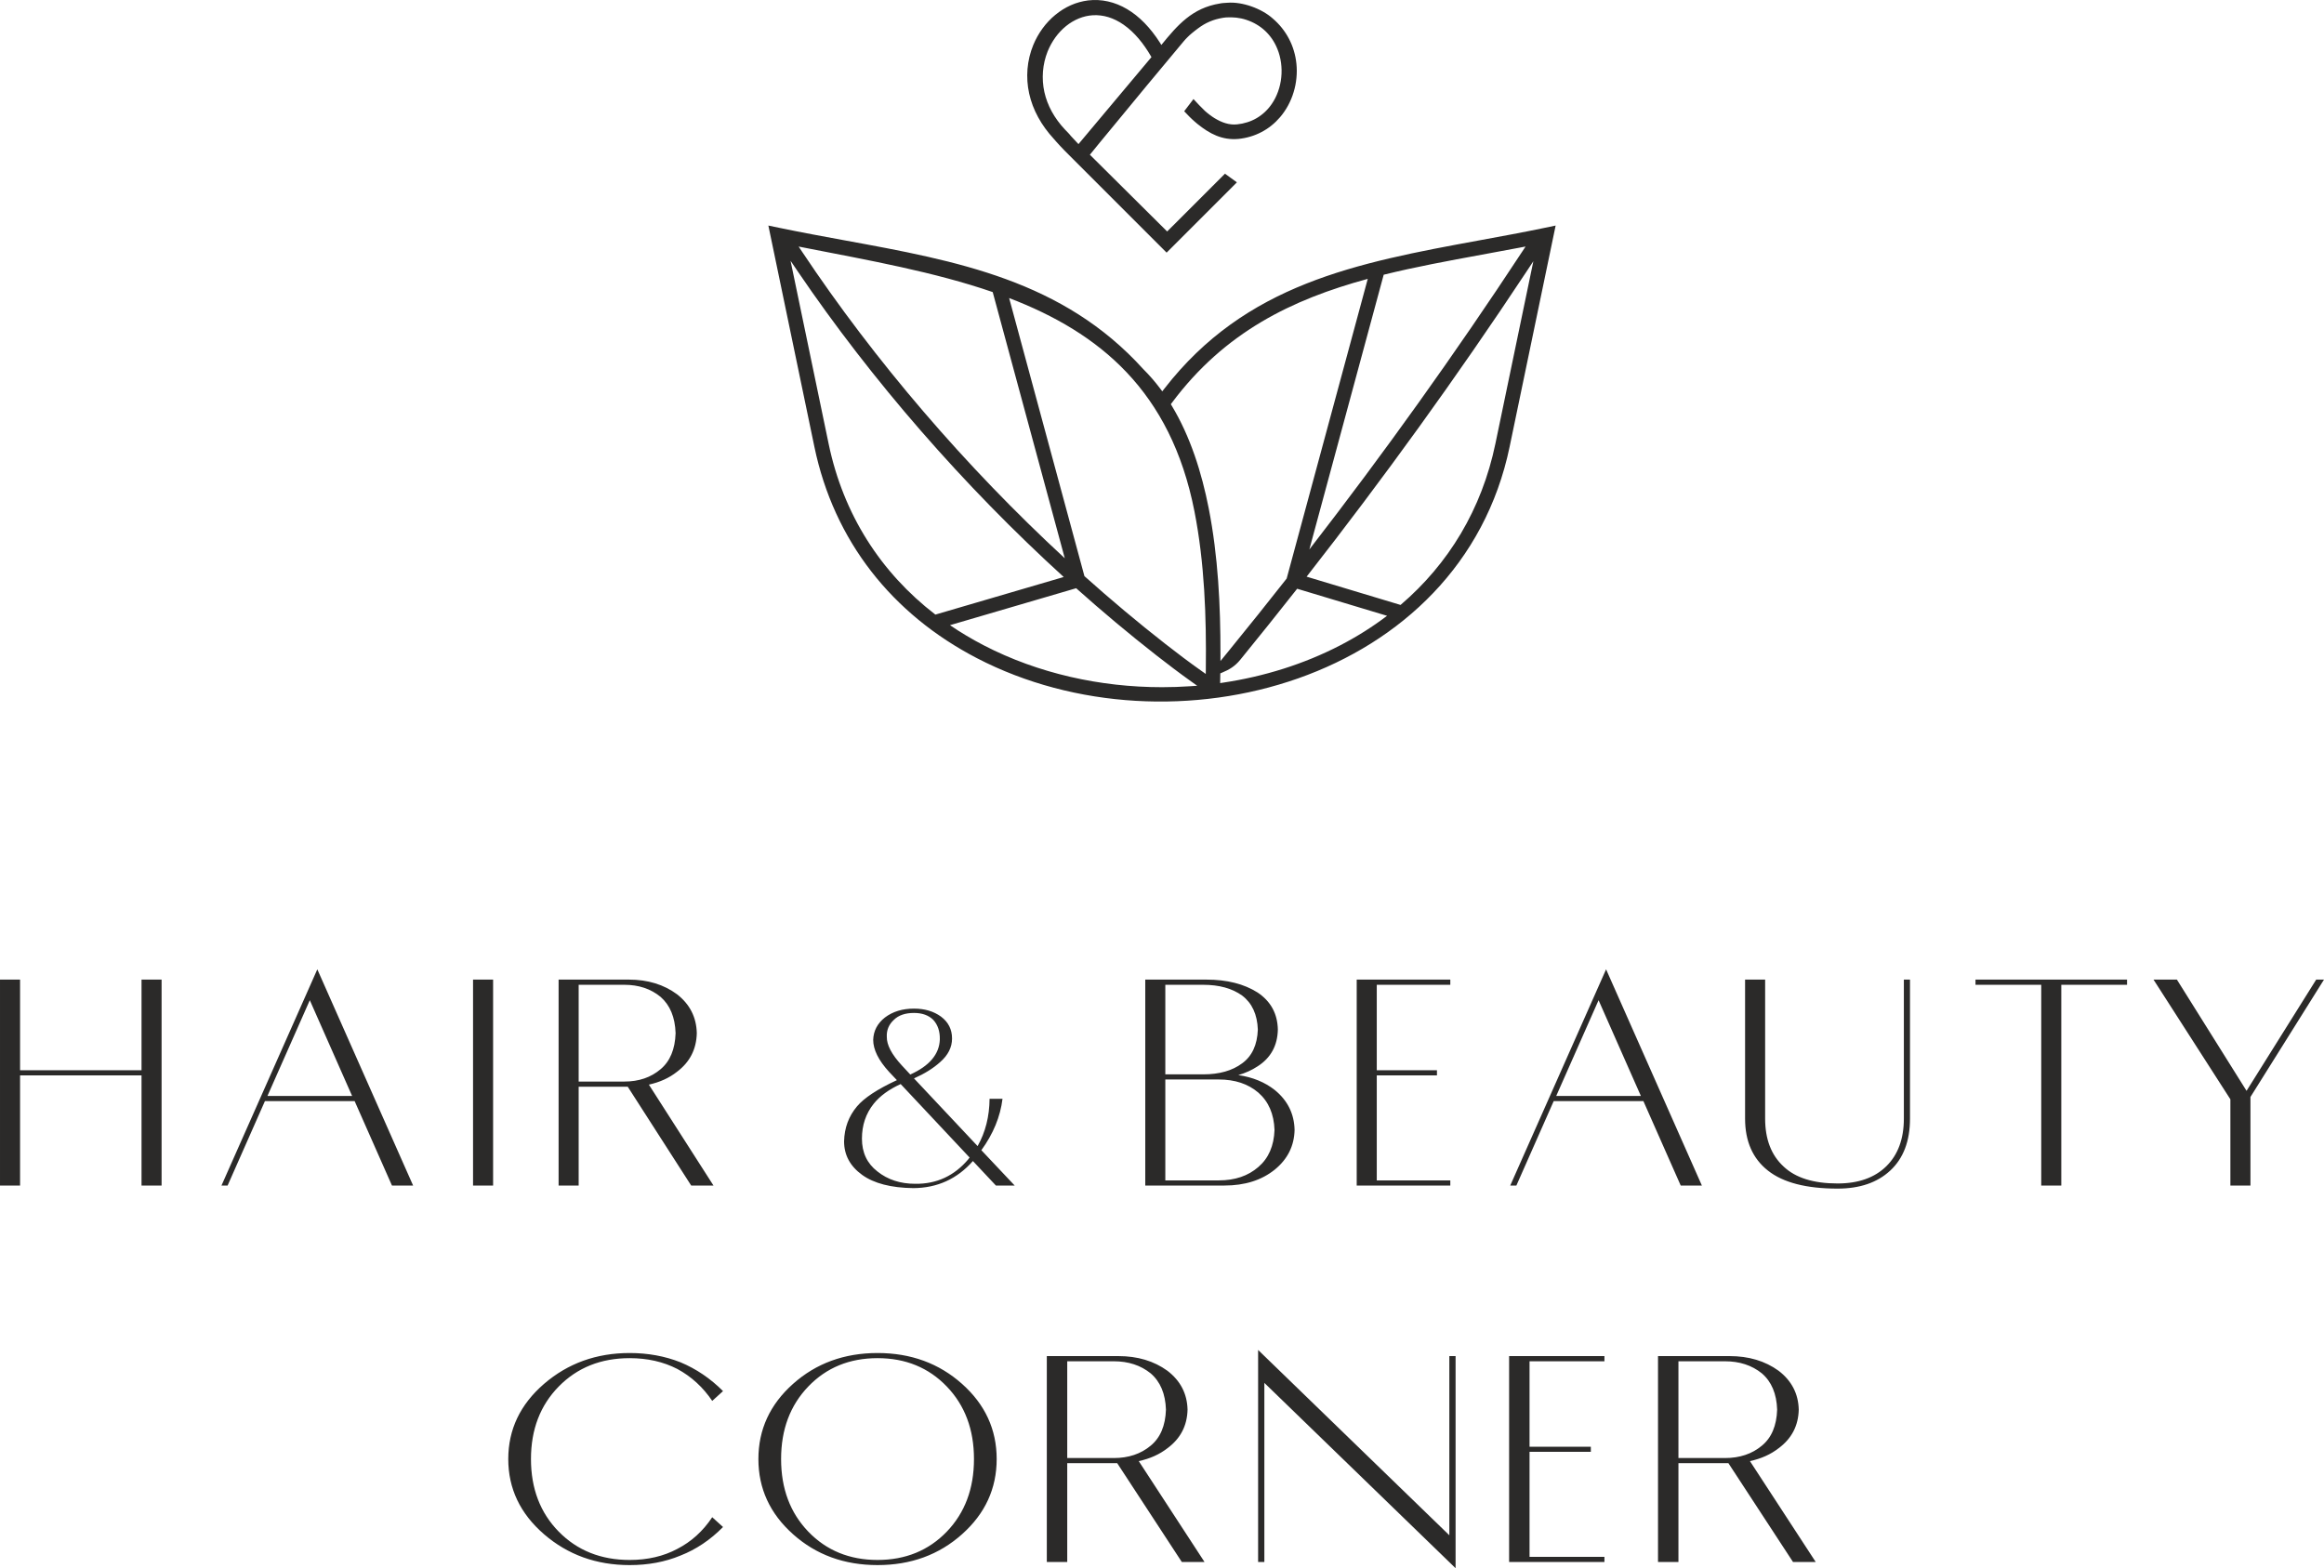
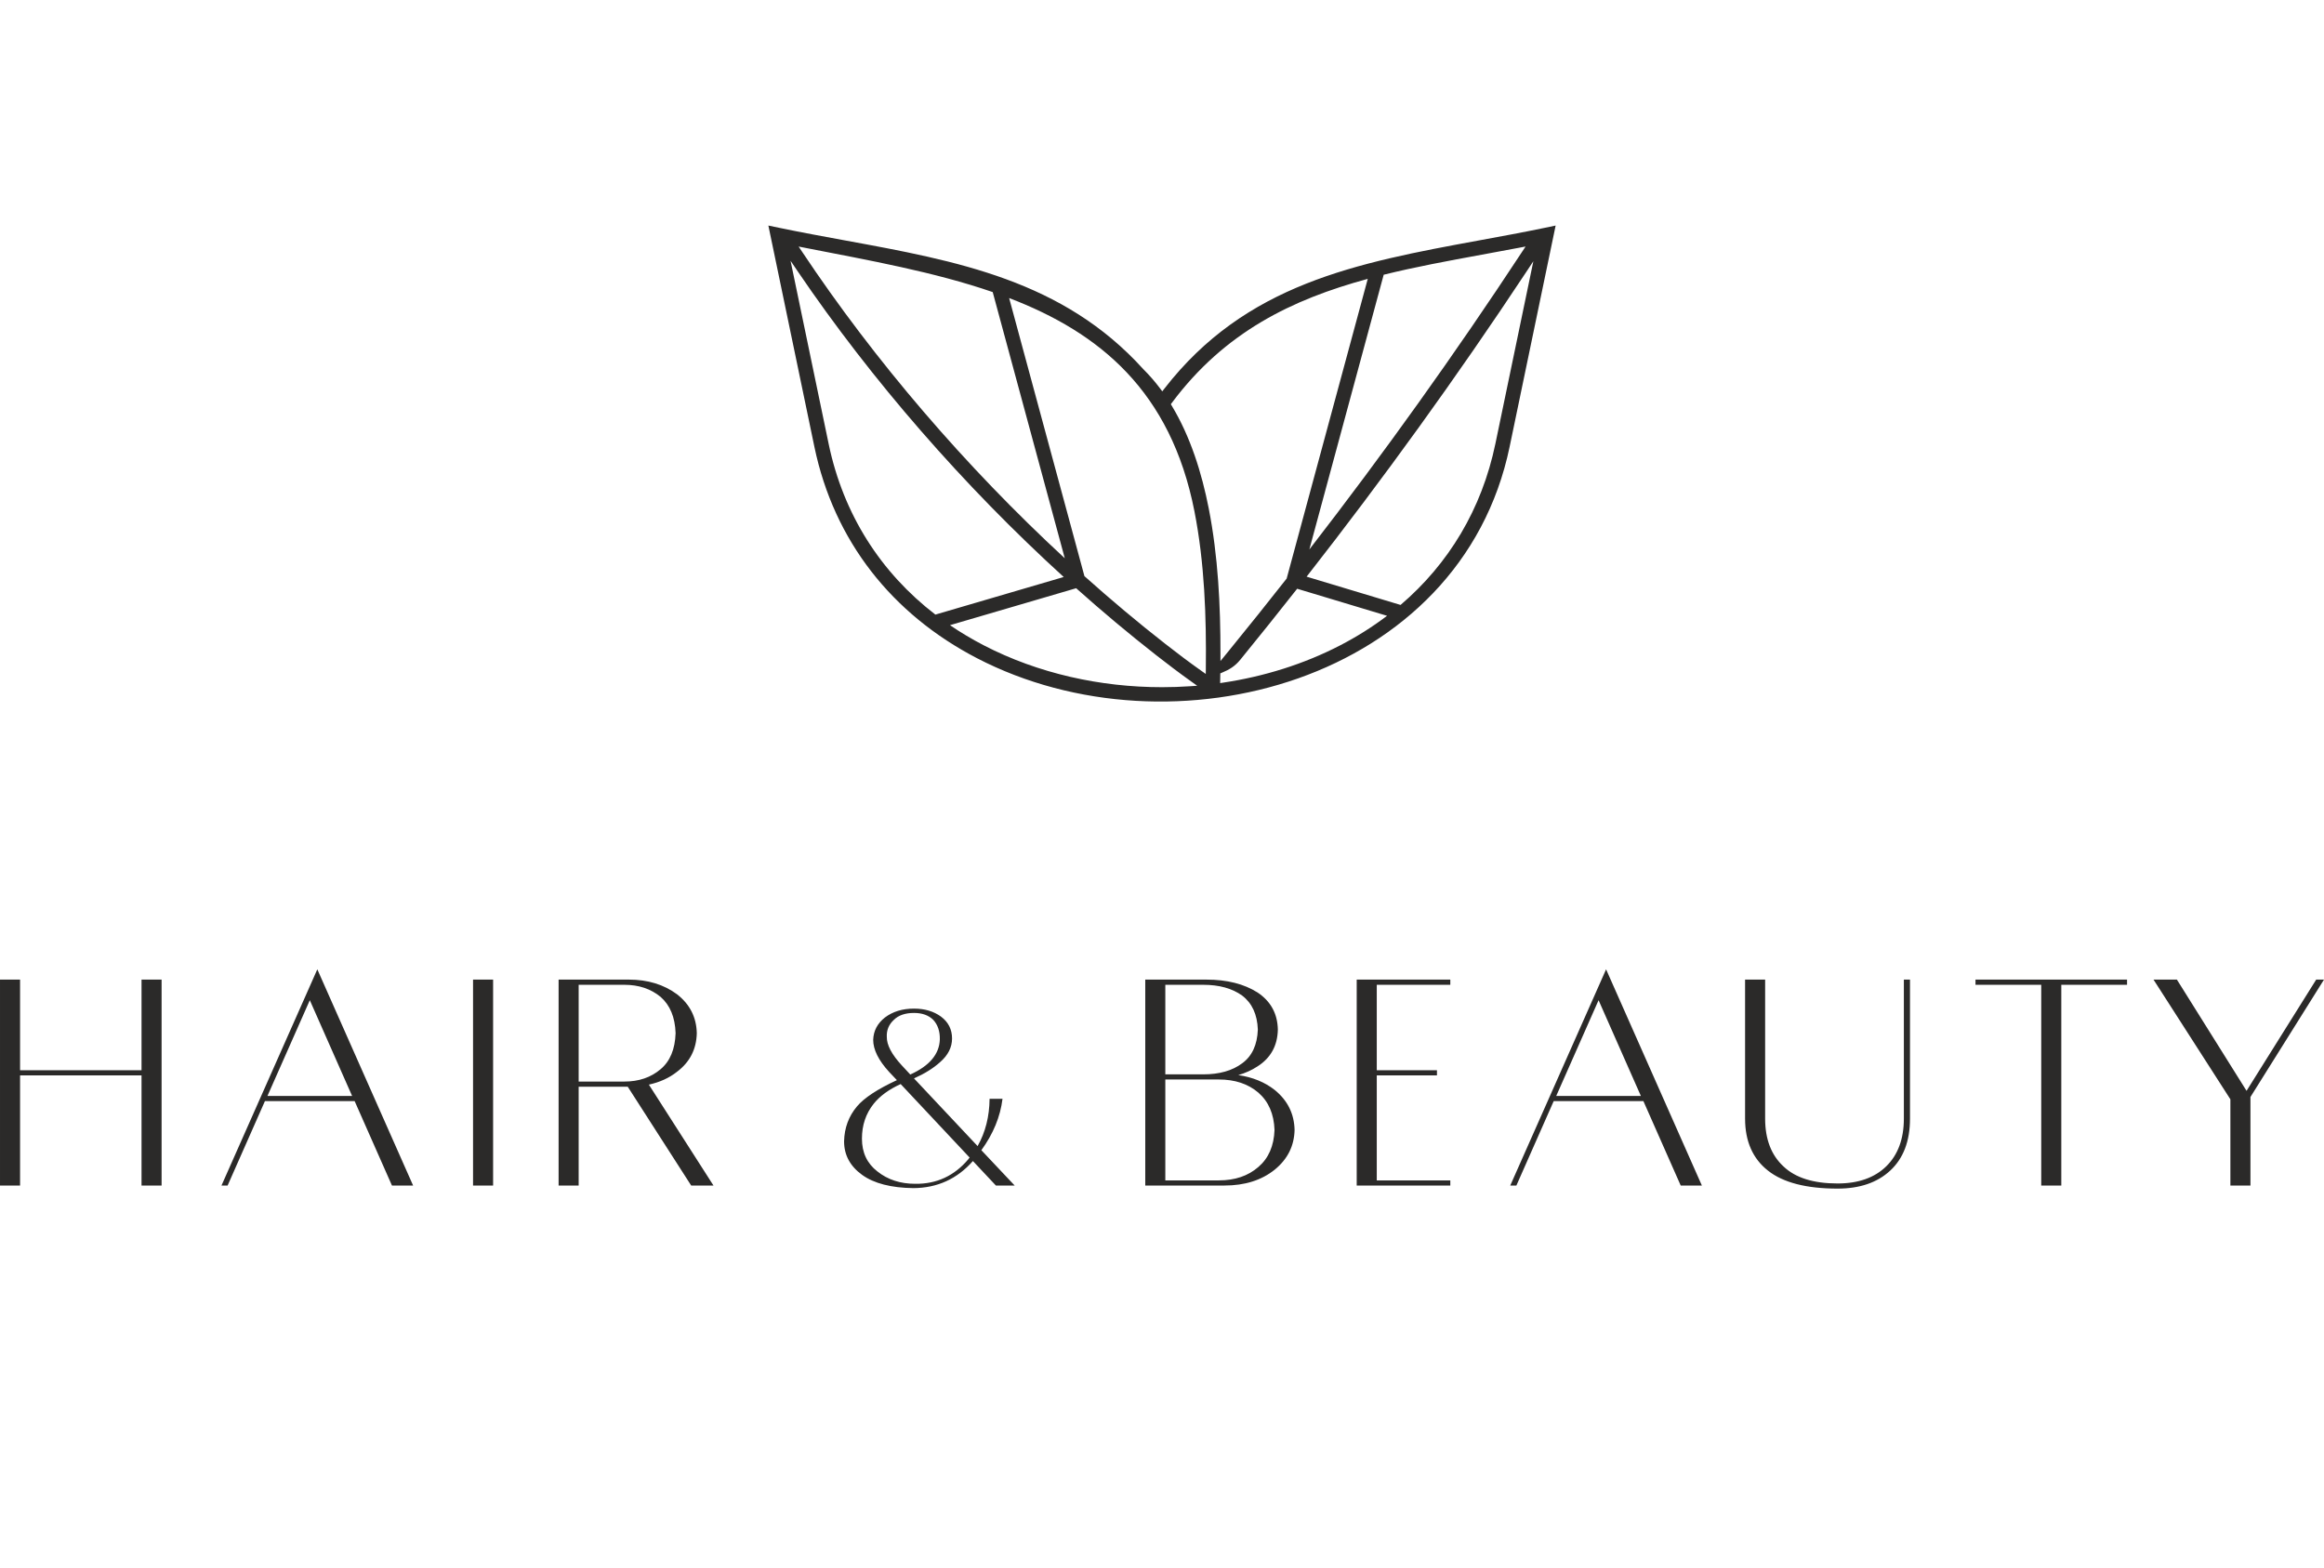
<svg xmlns="http://www.w3.org/2000/svg" xml:space="preserve" width="211.654mm" height="142.843mm" version="1.1" style="shape-rendering:geometricPrecision; text-rendering:geometricPrecision; image-rendering:optimizeQuality; fill-rule:evenodd; clip-rule:evenodd" viewBox="0 0 21164.28 14283.6">
  <defs>
    <style type="text/css">
   
    .fil1 {fill:#2B2A29}
    .fil0 {fill:#2B2A29;fill-rule:nonzero}
   
  </style>
  </defs>
  <g id="Warstwa_x0020_1">
    <g id="_2573811622160">
-       <path class="fil0" d="M4954.06 13973.94c-216.92,-187.65 -325.39,-415.69 -325.39,-684.57 0,-268.85 108.47,-496.88 325.39,-684.52 217.36,-187.24 477.05,-281.27 780.33,-281.27 165.36,0 319.67,27.98 462.52,84.42 142.81,59.62 272,146.8 387.53,262.45l-98.35 89.23c-84.2,-124.85 -190.41,-222.06 -317.85,-290.87 -127.4,-65.61 -272.03,-98.42 -433.84,-98.42 -261.9,0 -477,86.05 -645.87,258.06 -168.87,172.04 -253.07,392.1 -253.07,660.95 0,268.89 84.2,489.31 253.07,661.37 168.87,171.64 383.97,257.65 645.87,257.65 163.55,0 308.17,-33.6 433.84,-100.82 127.44,-65.61 233.66,-161.63 317.85,-288.48l98.35 89.23c-115.53,117.23 -244.72,204.05 -387.53,260.09 -139.78,57.99 -293.67,86.82 -462.52,86.82 -303.28,0 -562.97,-93.63 -780.33,-281.27zm2407.04 -1345.52c-165.32,172.04 -247.82,392.1 -247.82,660.95 0,268.89 82.5,489.31 247.82,661.37 165.29,171.64 375.62,257.65 630.47,257.65 254.8,0 465.1,-86.01 630.42,-257.65 165.36,-172.05 247.78,-392.48 247.78,-661.37 0,-268.85 -82.42,-488.9 -247.78,-660.95 -165.32,-172.01 -375.62,-258.06 -630.42,-258.06 -254.85,0 -465.18,86.05 -630.47,258.06zm-139.33 1345.52c-210.27,-187.65 -315.23,-415.69 -315.23,-684.57 0,-268.85 104.96,-496.88 315.23,-684.52 209.86,-187.24 466.91,-281.27 769.8,-281.27 303.28,0 559.86,94.03 769.76,281.27 210.3,187.64 315.23,415.68 315.23,684.52 0,268.89 -104.93,496.92 -315.23,684.57 -209.9,187.64 -466.48,281.27 -769.76,281.27 -302.89,0 -559.94,-93.63 -769.8,-281.27zm2962.59 -1622.39c175.45,0 324.47,44.83 447.03,133.64 118.57,90.81 179.89,208.86 183.4,354.07 -3.51,146.84 -64.83,264.09 -183.4,351.67 -72.29,56.45 -159.62,95.26 -261.01,117.24l599.16 919 -206.79 0 -588.55 -900.19 -455.02 0 0 900.19 -186.02 0 0 -1875.63 651.2 0zm-465.18 47.23l0 881.38 423.71 0c134.46,0 246.45,-37.59 335.96,-112.43 87.71,-72 134.42,-181.62 139.26,-328.46 -4.84,-145.21 -51.56,-255.24 -139.26,-330.45 -91.29,-73.63 -203.28,-110.03 -335.96,-110.03l-423.71 0zm3479.73 -47.23l56.89 0 0 1932.04 -1741.48 -1687.96 0 1631.56 -56.88 0 0 -1931.63 1741.47 1687.99 0 -1632zm730.4 47.23l0 778.16 558.17 0 0 46.83 -558.17 0 0 956.59 682.02 0 0 46.83 -868.07 0 0 -1875.63 868.07 0 0 47.23 -682.02 0zm1821.13 -47.23c175.45,0 324.47,44.83 447.03,133.64 118.6,90.81 179.88,208.86 183.39,354.07 -3.51,146.84 -64.79,264.09 -183.39,351.67 -72.3,56.45 -159.59,95.26 -260.98,117.24l599.16 919 -206.79 0 -588.55 -900.19 -455.02 0 0 900.19 -186.05 0 0 -1875.63 651.2 0zm-465.15 47.23l0 881.38 423.68 0c134.49,0 246.45,-37.59 335.96,-112.43 87.75,-72 134.46,-181.62 139.3,-328.46 -4.84,-145.21 -51.56,-255.24 -139.3,-330.45 -91.26,-73.63 -203.24,-110.03 -335.96,-110.03l-423.68 0z" />
      <path class="fil0" d="M182.73 10798.06l-182.73 0 0 -1875.64 182.73 0 0 825.39 1106.13 0 0 -825.39 182.7 0 0 1875.64 -182.7 0 0 -1003.43 -1106.13 0 0 1003.43zm2638.6 -1687.99l-385.75 872.21 771.09 0 -385.34 -872.21zm-408.67 919l-339.84 768.99 -55.85 0 872.8 -1969.26 872.36 1969.26 -192.67 0 -339.88 -768.99 -816.93 0zm2077.96 768.99l-182.69 0 0 -1875.64 182.69 0 0 1875.64zm1235.94 -1875.64c172.3,0 318.66,44.84 439.01,133.65 116.46,90.81 176.63,208.86 180.07,354.07 -3.44,146.84 -63.61,264.08 -180.07,351.67 -71,56.44 -156.74,95.25 -256.32,117.24l588.36 919 -203.05 0 -577.94 -900.19 -446.81 0 0 900.19 -182.7 0 0 -1875.64 639.45 0zm-456.75 47.24l0 881.38 416.05 0c132.06,0 242.02,-37.59 329.9,-112.43 86.16,-72 132.02,-181.62 136.79,-328.46 -4.77,-145.21 -50.64,-255.25 -136.79,-330.45 -89.63,-73.63 -199.62,-110.03 -329.9,-110.03l-416.05 0zm5342.57 862.57l0 919.01 487.06 0c147.24,0 267.15,-40.81 360.24,-122 93.07,-79.62 141.96,-192.05 147.17,-337.66 -5.21,-145.25 -54.11,-258.47 -147.17,-339.7 -93.1,-79.62 -213,-119.64 -360.24,-119.64l-487.06 0zm-182.69 965.84l0 -1875.64 558.06 0c186.16,0 341.17,39.22 464.59,117.24 119.89,80.02 181.8,192.45 184.83,337.66 -3.03,146.84 -64.94,258.87 -184.83,335.3 -52.41,34.41 -110.84,60.8 -175.34,79.61 130.28,18.82 241.13,64.02 332.45,136.01 116.9,95.25 176.67,216.48 180.11,363.32 -3.44,145.61 -63.21,265.63 -180.11,361.28 -119.89,96.79 -273.17,145.21 -459.34,145.21l-720.42 0zm182.69 -1828.4l0 815.78 345.1 0c147.17,0 265.37,-33.6 354.99,-100.82 90.04,-65.61 137.23,-168.02 142.45,-307.28 -5.22,-137.6 -52.42,-240.43 -142.45,-309.24 -90.92,-65.64 -209.56,-98.42 -354.99,-98.42l-345.1 0zm1925.61 0l0 778.15 548.15 0 0 46.83 -548.15 0 0 956.6 669.76 0 0 46.83 -852.45 0 0 -1875.64 852.45 0 0 47.24 -669.76 0zm2019.97 140.41l-385.75 872.21 771.1 0 -385.35 -872.21zm-408.66 919l-339.85 768.99 -55.85 0 872.81 -1969.26 872.36 1969.26 -192.68 0 -339.88 -768.99 -816.92 0zm3244.74 -1106.65l0 1266.32c0,204.42 -60.18,362.46 -180.07,473.27 -118.19,109.66 -277.98,164.07 -479.26,164.07 -284.49,0 -495.74,-54.41 -634.27,-164.07 -138.56,-109.21 -208.27,-267.26 -208.27,-473.27l0 -1266.32 182.69 0 0 1266.32c0,187.24 55.88,332.86 167.54,435.68 108.25,103.23 272.32,154.83 492.3,154.83 189.16,0 337.22,-52.42 443.74,-156.82 106.48,-104.82 159.78,-249.67 159.78,-433.69l0 -1266.32 55.81 0zm1976.69 0l0 47.24 -598.75 0 0 1828.4 -182.7 0 0 -1828.4 -598.75 0 0 -47.24 1380.2 0zm1088.28 1013.04l634.27 -1013.04 71 0 -669.75 1069.06 0 806.58 -182.7 0 0 -785.36 -700.05 -1090.28 212.96 0 634.28 1013.04zm-12169.29 -148.54c175.07,-78.88 264.82,-185.72 269.18,-319.85 1.48,-73.81 -18.59,-133.12 -59.8,-177.96 -42.7,-42.13 -101.01,-63.06 -175.45,-63.06 -79.51,0 -140.78,20.93 -183.47,63.06 -45.57,42.14 -67.12,93.7 -64.2,154.01 -1.41,73.81 44.17,160.77 136.78,260.9l76.96 82.91zm33.93 35.41l579.2 616.45c71.48,-126.4 107.58,-269.99 109.02,-430.77l117.83 0c-20.11,163.48 -84.28,319.19 -192.6,468.18l303.43 321.88 -171.04 0 -209.35 -223.13c-143.69,163.14 -324.57,245.38 -542.71,246.71 -202.39,-2.7 -357.77,-42.8 -465.74,-120.3 -109.76,-79.21 -164.84,-180.99 -164.84,-306.06 2.92,-122.67 42.29,-228.52 117.75,-318.15 65.31,-77.54 186.39,-157.07 363.28,-238.98l-70.74 -74.81c-96.61,-105.52 -145.14,-202.91 -145.14,-292.57 2.92,-81.58 38.29,-149.32 106.84,-203.24 71.12,-53.93 159.41,-80.91 264.79,-80.91 97.01,0 179.1,24.28 245.86,72.81 67.08,50.23 100.63,116.64 100.63,199.55 0,80.54 -36.48,152.01 -109.06,215.36 -61.25,55.3 -140.41,104.82 -237.43,147.99zm506.6 720.93l-628.02 -669.38c-106.89,48.53 -188.94,108.51 -245.86,179.62 -71.49,89.67 -106.85,195.52 -106.85,317.86 0,126.39 47.05,225.82 140.78,298.29 94.1,75.15 209.01,112.54 344.28,112.54 195.15,2.7 356.73,-72.44 485.09,-225.12 2.92,-5.07 6.21,-9.8 10.57,-13.83z" />
-       <path class="fil1" d="M11223.89 1701.22l-599.78 599.78 -851.8 -851.91c-51.99,-51.56 -104.39,-103.54 -153.15,-158.81l-22.63 -25.82c-27.92,-30.38 -54.22,-62.26 -78.27,-95.44 -23.28,-32.07 -44.86,-65.99 -64.23,-101.53 -18.7,-34.25 -35.13,-69.7 -48.88,-106 -13.29,-35.13 -24.3,-71.65 -32.61,-109.34 -8.23,-37.17 -13.61,-74.54 -16.1,-111.64 -2.51,-37.76 -2.23,-75.55 0.85,-112.82 3.06,-36.77 9.08,-73.96 17.96,-111 8.72,-36.32 20.2,-71.93 34.31,-106.29 5.92,-14.31 11.8,-27.49 17.57,-39.49 6.02,-12.5 12.76,-25.45 20.11,-38.66 6.53,-11.8 14.03,-24.21 22.34,-37.23 7.19,-11.37 15.31,-23.16 24.22,-35.38 8.65,-11.94 17.48,-23.34 26.39,-34.11 8.93,-10.58 18.33,-21.22 28.25,-31.82 9.68,-10.41 19.69,-20.45 30.01,-30.16 10.7,-9.87 21.19,-19.12 31.54,-27.63 11.06,-9.11 22.38,-17.85 33.8,-26.05 11.91,-8.6 23.62,-16.46 34.96,-23.53 12.45,-7.64 24.64,-14.68 36.55,-20.99 12.3,-6.51 24.69,-12.53 37.08,-17.99 12.7,-5.6 25.46,-10.75 38.21,-15.3 12.08,-4.27 25.01,-8.35 38.84,-12.17 12.61,-3.53 25.82,-6.73 39.34,-9.44 13.21,-2.77 26.53,-4.98 39.8,-6.59 30.07,-3.68 60.36,-4.67 90.54,-3.2 30.44,1.5 60.7,5.71 90.43,12.3 30.32,6.74 59.99,15.99 88.59,27.44 29.05,11.65 57.56,25.8 85.22,42.09 28.82,16.94 56.18,35.98 82.11,56.65 27.04,21.5 52.84,45.09 77.31,70.12 25.42,26 49.52,53.83 72.21,82.77 24.1,30.52 46.56,62.59 67.49,95.26l13.6 22.18c146.48,-179.69 280.95,-337.51 534.59,-377.85 16.77,-3.93 51.28,-5.6 68.48,-6.59 67.35,-5.37 144.53,7.75 217.16,33.27 74.34,26.08 144.67,65.39 195.47,111.23 14.79,12.7 29.11,26.14 42.74,40.17 13.94,14.37 27.15,29.27 39.32,44.52 12.41,15.78 24.12,31.79 34.65,47.97 10.38,15.7 20.33,32.75 29.84,50.91 9.56,18.28 17.99,36.35 25.11,54 7.33,17.99 13.92,36.83 19.66,56.26 5.72,19.32 10.55,38.72 14.31,57.96 3.77,19.14 6.74,39.11 8.83,59.65l2.46 32.64 0.93 32.39 -0.96 32.78 -2.4 32.47 -3.93 32.5c-1.62,10.95 -3.54,21.75 -5.63,32.41 -2.1,10.61 -4.53,21.3 -7.19,31.85l-8.94 31.77c-3.16,10.89 -6.64,21.3 -10.18,31.23l-11.99 30.88c-3.73,9 -8.2,18.9 -13.38,29.73 -5.01,10.72 -10.01,20.56 -14.71,29.25l-16.21 28.03c-5.29,8.68 -11.2,17.73 -17.53,26.98 -6,8.8 -12.31,17.54 -18.76,26 -6.61,8.65 -13.4,17.11 -20.19,25.08 -12.48,14.49 -25.12,28.01 -37.85,40.37 -13.12,12.75 -26.87,24.89 -41.12,36.29 -14.57,11.68 -29.39,22.46 -44.21,32.13 -14.54,9.5 -30.41,18.72 -47.27,27.52 -16.4,8.54 -32.95,16.24 -49.38,22.86 -16.83,6.78 -34.17,12.84 -51.74,18.01 -17.79,5.24 -35.75,9.65 -53.77,13.16 -17.76,3.45 -36.09,6.16 -54.76,8 -148.4,13.1 -260.89,-46.61 -373.74,-137.34l-24.04 -20.59 -23.51 -21.16 -22.91 -22.01 -49.1 -50.88 84.55 -111.18c34.59,37.42 67.54,73.34 104.67,108.35l20.25 17.37 23.17 18.16 21.49 15.58 22.49 14.65 24.86 14.2 22.97 11.74 26.28 11.26 24.94 8.51 26.65 6.73 27.32 4.16 25.06 1.33 26.62 -1.33c16.09,-1.64 31.99,-4.07 47.55,-7.27 14.99,-3.08 30.49,-7.13 46.27,-12.13 14.74,-4.53 29.36,-10.07 43.7,-16.46 13.89,-6.09 27.67,-13.16 41.33,-21.16 12.95,-7.58 25.93,-16.24 38.78,-25.83 12.81,-9.56 24.77,-19.54 35.69,-29.78 11.51,-10.72 22.43,-22.12 32.67,-34.06 10.61,-12.36 20.48,-25.17 29.47,-38.24 5.86,-8.48 11.57,-17.39 17.03,-26.56 5.69,-9.56 10.84,-18.84 15.39,-27.72 4.64,-9.33 9.33,-19.34 13.92,-29.95 3.93,-8.83 7.8,-18.7 11.59,-29.33 3.59,-9.76 7.02,-20.4 10.33,-31.71 3.02,-10.27 5.79,-21.07 8.26,-32.02 2.43,-10.83 4.58,-21.84 6.36,-32.84 1.75,-10.75 3.25,-21.86 4.38,-33.09 1.16,-11.37 1.98,-22.57 2.44,-33.43 0.48,-11.46 0.65,-22.69 0.48,-33.49 -0.14,-10.02 -0.71,-21.22 -1.64,-33.49 -0.91,-11.86 -2.07,-22.97 -3.45,-33.1 -1.36,-9.95 -3.23,-20.87 -5.52,-32.47 -2.32,-11.54 -4.81,-22.32 -7.35,-32.02 -2.92,-10.97 -6.03,-21.44 -9.25,-31.17 -2.97,-8.94 -6.73,-19.03 -11.23,-30.09 -6.68,-16.49 -13.92,-32.05 -21.58,-46.48 -8.46,-15.69 -17.17,-30.2 -26.03,-43.27 -8.99,-13.24 -19.12,-26.45 -30.18,-39.43 -10.66,-12.5 -22.06,-24.41 -33.97,-35.58 -11.93,-11.18 -24.49,-21.67 -37.39,-31.26 -12.78,-9.5 -26.64,-18.64 -41.41,-27.27 -13.94,-8.28 -28.96,-16.01 -44.77,-23.11 -15.22,-6.84 -31.32,-13.04 -47.84,-18.49 -61.29,-20.28 -119.04,-25.12 -183.39,-21.9l-29.47 3.74 -32.16 6.19 -31.51 7.89 -26.93 8.6 -30.01 11.74 -28.31 13.12 -25.29 13.81 -27.43 17.28 -26.34 18.75 -26.64 20.28 -25.86 20.82 -23.9 20.59 -20.16 19.6 -17.74 18.5 -18.19 20.88 -332.61 399.28 -430.68 522.17 -87.48 107.44 703.78 699.09 526.35 -526.33 108.64 78.63 -40.34 40.54zm-1402.45 -388.71l664.62 -792.42 -6.31 -10.84c-15.53,-26.78 -32.78,-53.96 -51.65,-81.09 -18.44,-26.5 -37.96,-52.19 -58.49,-76.37 -20.59,-24.24 -42.37,-47.29 -65.26,-68.59 -22.63,-21.04 -46.81,-40.79 -72.44,-58.64 -22.23,-15.5 -45.17,-29.16 -68.47,-40.67 -22.91,-11.31 -46.39,-20.76 -70.07,-28 -22.45,-6.82 -45.99,-11.88 -70.43,-14.85 -23.25,-2.83 -46.78,-3.65 -70.23,-2.29 -10.72,0.62 -21.47,1.75 -32.07,3.25 -10.87,1.56 -21.5,3.51 -31.71,5.83 -10.49,2.43 -21.19,5.31 -31.71,8.62 -11.09,3.54 -21.67,7.3 -31.4,11.23 -9.9,3.96 -20.13,8.6 -30.49,13.75 -10.32,5.03 -20.31,10.46 -29.92,16.21 -10.61,6.36 -20.31,12.61 -29.08,18.72 -9.48,6.62 -18.89,13.75 -28.17,21.27 -8.77,7.1 -17.6,14.77 -26.25,22.83 -8.66,8.06 -17.06,16.43 -25.09,24.97 -8.48,9 -16.43,18.02 -23.76,26.87 -8.12,9.96 -15.47,19.44 -21.95,28.4 -7.01,9.82 -13.86,19.92 -20.39,30.24 -6.65,10.49 -12.96,21.13 -18.78,31.74 -6.11,11.14 -11.77,22.2 -16.89,33 -5.32,11.21 -10.27,22.46 -14.74,33.69 -11.45,28.8 -20.73,58.44 -27.72,88.56 -7.07,30.55 -11.9,61.55 -14.36,92.75 -2.49,31.51 -2.66,63.19 -0.54,94.47 2.15,31.51 6.59,62.57 13.21,92.69 6.79,30.66 15.89,60.82 27.04,90.32 11.43,30.23 25,59.51 40.33,87.57 15.76,28.79 33.75,56.91 53.63,84.03 20.34,27.81 42.57,54.42 66.27,79.63 14.68,15.89 41.92,42 53.38,58.18 23.14,25.31 45.73,50.18 69.86,74.98z" />
      <path class="fil1" d="M6997.35 2054.43l419.09 2014.94c178.78,859.47 709.08,1525.3 1481.17,1925.8 1775.96,921.25 4406.09,210.04 4850.28,-1925.8l419.09 -2014.94 -98.98 20.59c-198.55,41.28 -397.98,77.91 -597.46,114.46 -1119.54,205.12 -2127.15,396.58 -2867.3,1351.06l-18.56 23.92 -18.18 -24.21c-47.05,-62.65 -98.38,-122.08 -154.49,-177.74 -731.44,-809.09 -1696.38,-985.8 -2718.21,-1173 -199.48,-36.55 -398.95,-73.18 -597.5,-114.49l-98.94 -20.59zm4901.81 3197.94l855.48 257.54c438.08,-374.14 739.63,-872.13 863.49,-1467.52l345.91 -1663 -66.39 100.34c-632.45,956.11 -1296.62,1874.6 -1998.49,2772.65zm732.61 356.52l-818.84 -246.53c-170.35,216.59 -342.88,432.03 -517.73,646.55 -48.16,59.06 -99.09,90.03 -168.06,118.52l-14.01 5.8 -1.48 88.56 26.99 -4.02c370.55,-55.52 734.5,-167.73 1067.47,-340.44 151.97,-78.84 294.19,-168.53 425.66,-268.44zm-30.71 -3106.59l-677.03 2502.44c680.39,-879.08 1324.83,-1778.8 1939.1,-2713.81l29.98 -45.61 -53.6 10.23c-114.9,21.96 -230,43.06 -345.09,64.13 -306.76,56.22 -605.92,111.51 -893.35,182.62zm-882.41 2765.78l-0.74 -0.18 738.08 -2727.97c-687.96,186.79 -1302.57,483.39 -1784.09,1129.23l-9.27 12.46 8.02 13.3c171.19,283.6 273.58,612.76 337.14,936.23 85.16,433.58 107.33,883.89 106.74,1324.86l-0.08 65.06 77.96 -95.66c177.77,-218.07 353.15,-437.09 526.23,-657.34zm-1918.29 89.6l-1149.08 336.63c97.23,66.27 199.62,127.36 306.94,183.02 497.41,257.98 1065.07,381.8 1623.95,381.8 85.46,0 170.9,-2.92 256.17,-8.69l64.5 -4.36 -52.63 -37.52c-108.03,-76.95 -214,-157.37 -318.48,-239.02 -247.49,-193.41 -491.79,-397.98 -731.36,-611.87zm-1282.14 240.24l1168.86 -342.43c-910.95,-829.72 -1748.53,-1791.67 -2422.2,-2783.71l-65.46 -96.39 346.8 1667c133.83,643.33 475.16,1173.03 972,1555.53zm671.83 -2883.16l685.67 2532.78c241.5,216.11 487.83,422.64 737.42,617.71 108.62,84.94 219.07,168.43 331.75,247.93l35.89 25.32 0.52 -43.94c5.58,-477.83 -11.5,-967.98 -103.85,-1437.97 -215.29,-1095.86 -865.27,-1626.83 -1687.4,-1941.83zm506.71 2370.09l-656.37 -2424.49c-530.74,-183.1 -1123.65,-288.65 -1712.98,-404.05l-54.37 -10.64 30.72 46.09c661.99,994.26 1489.7,1958.76 2393,2793.09z" />
    </g>
  </g>
</svg>